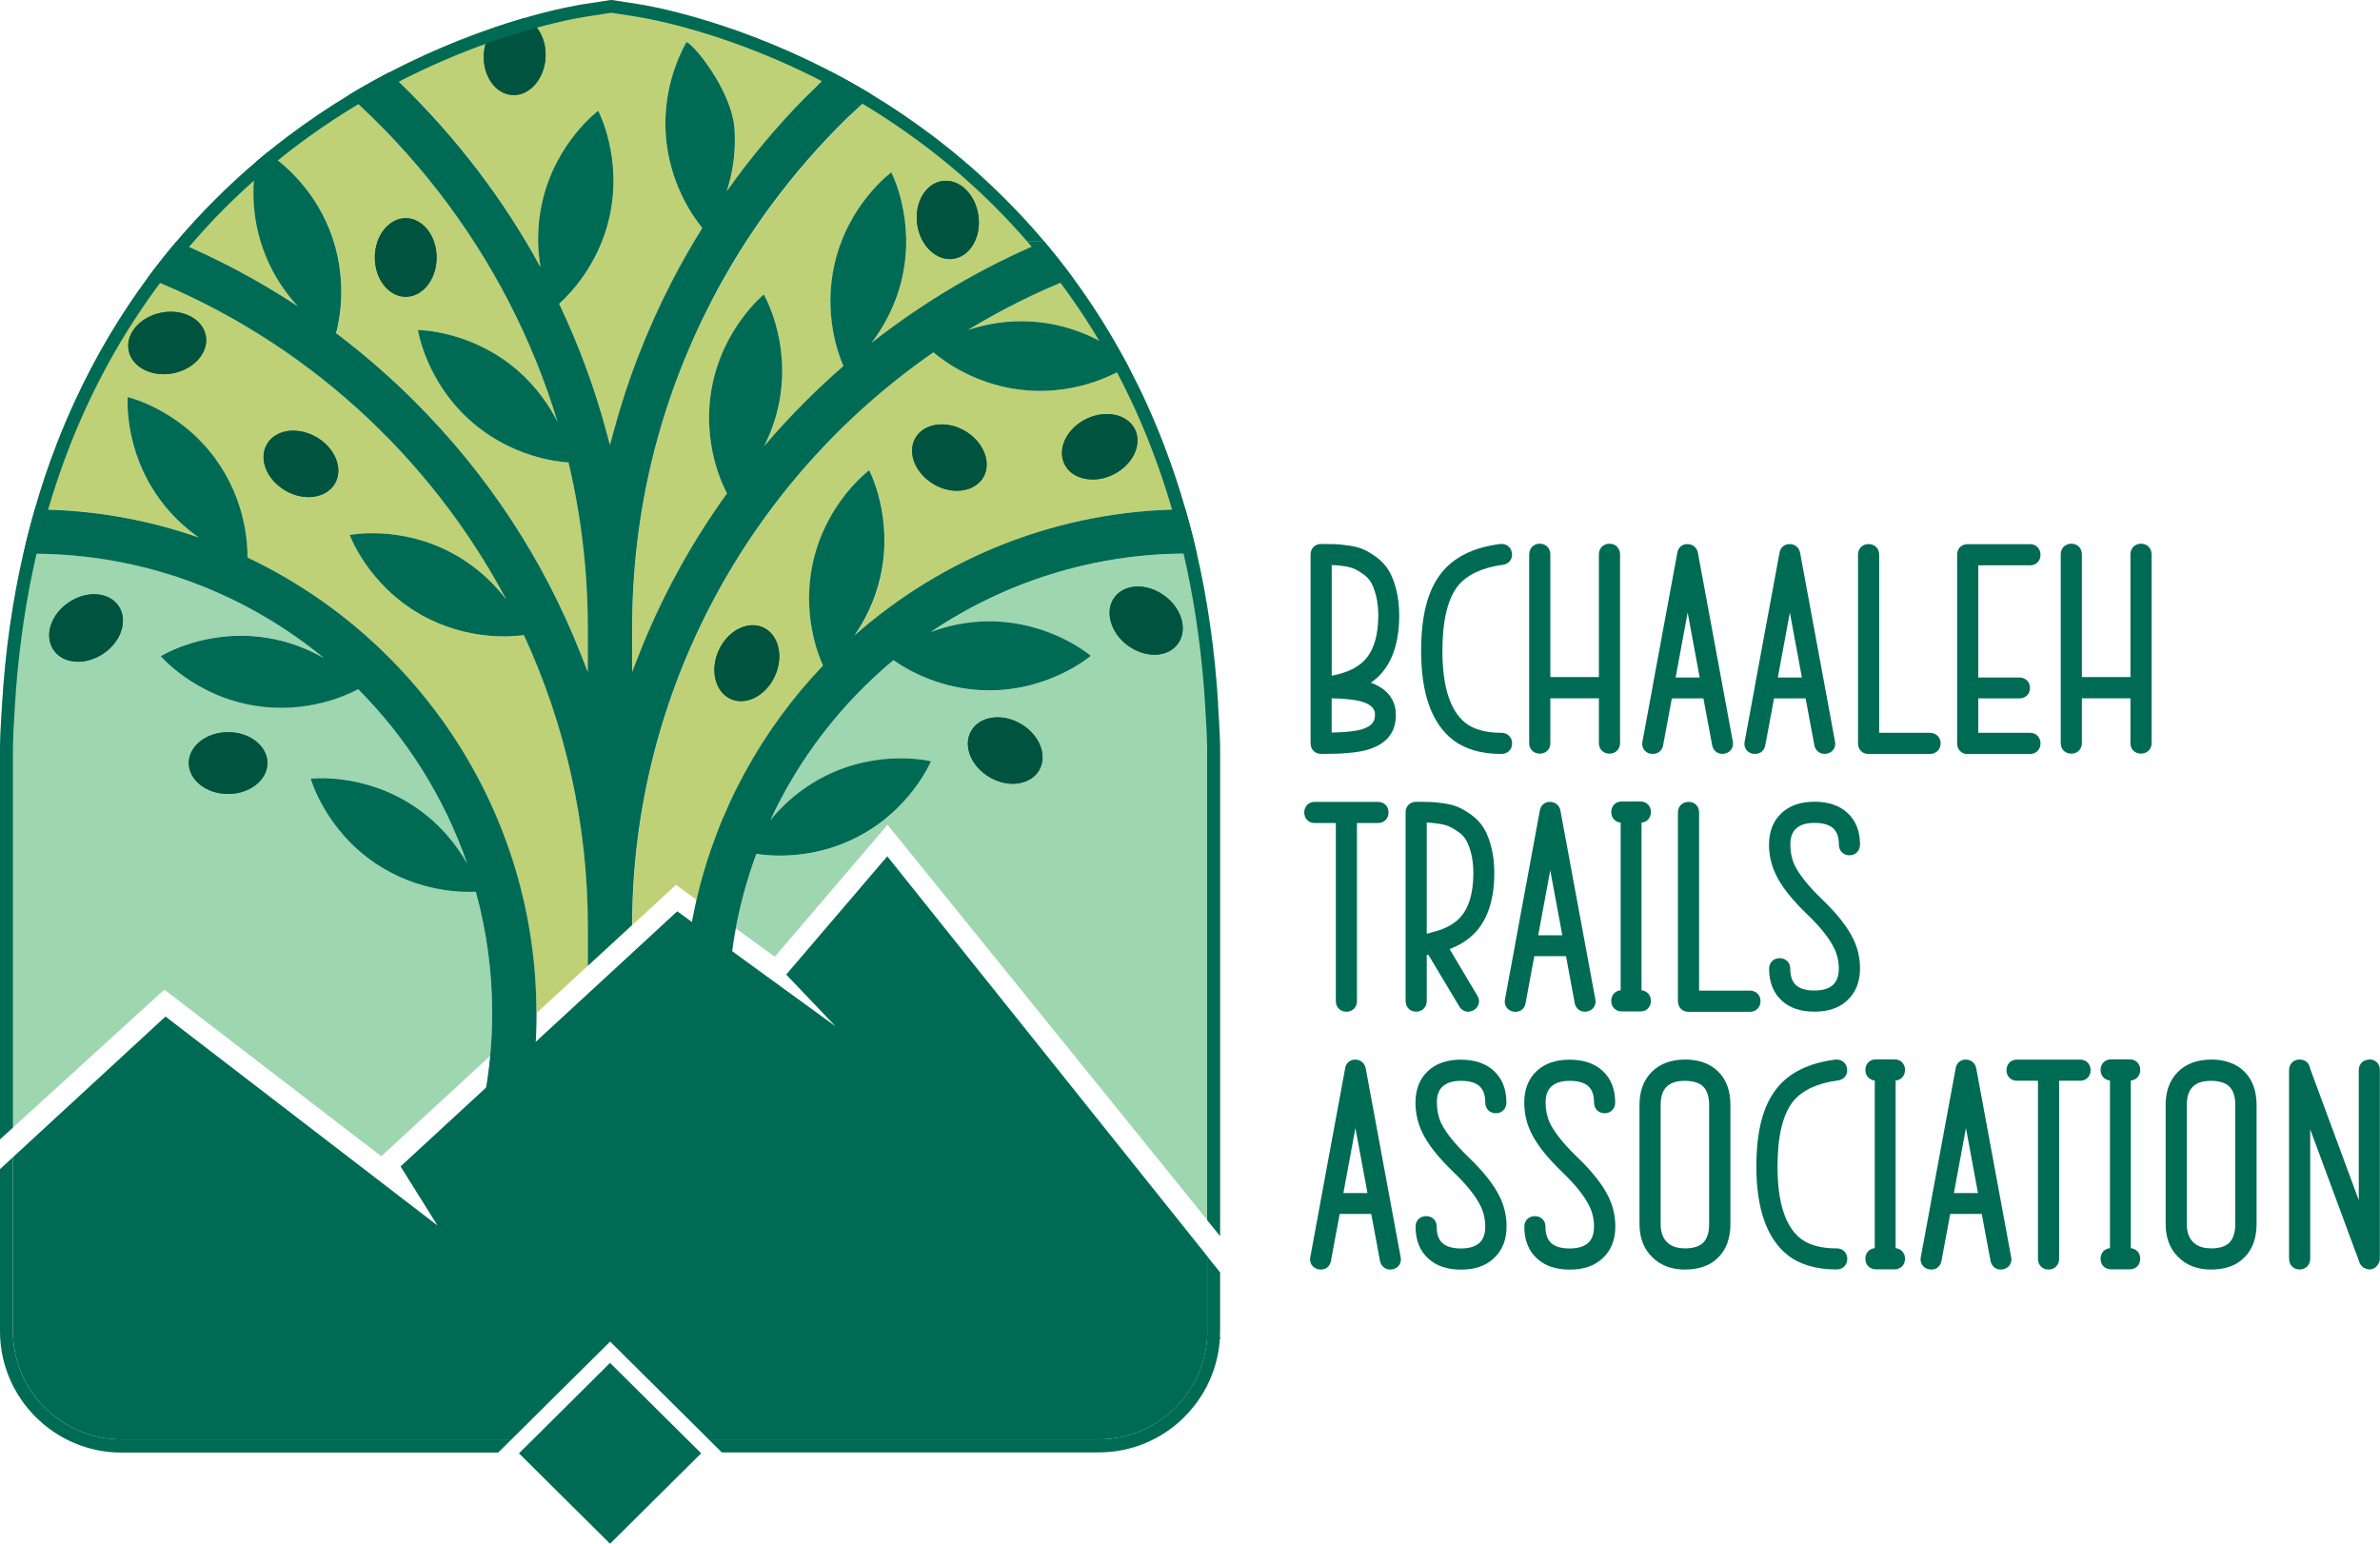
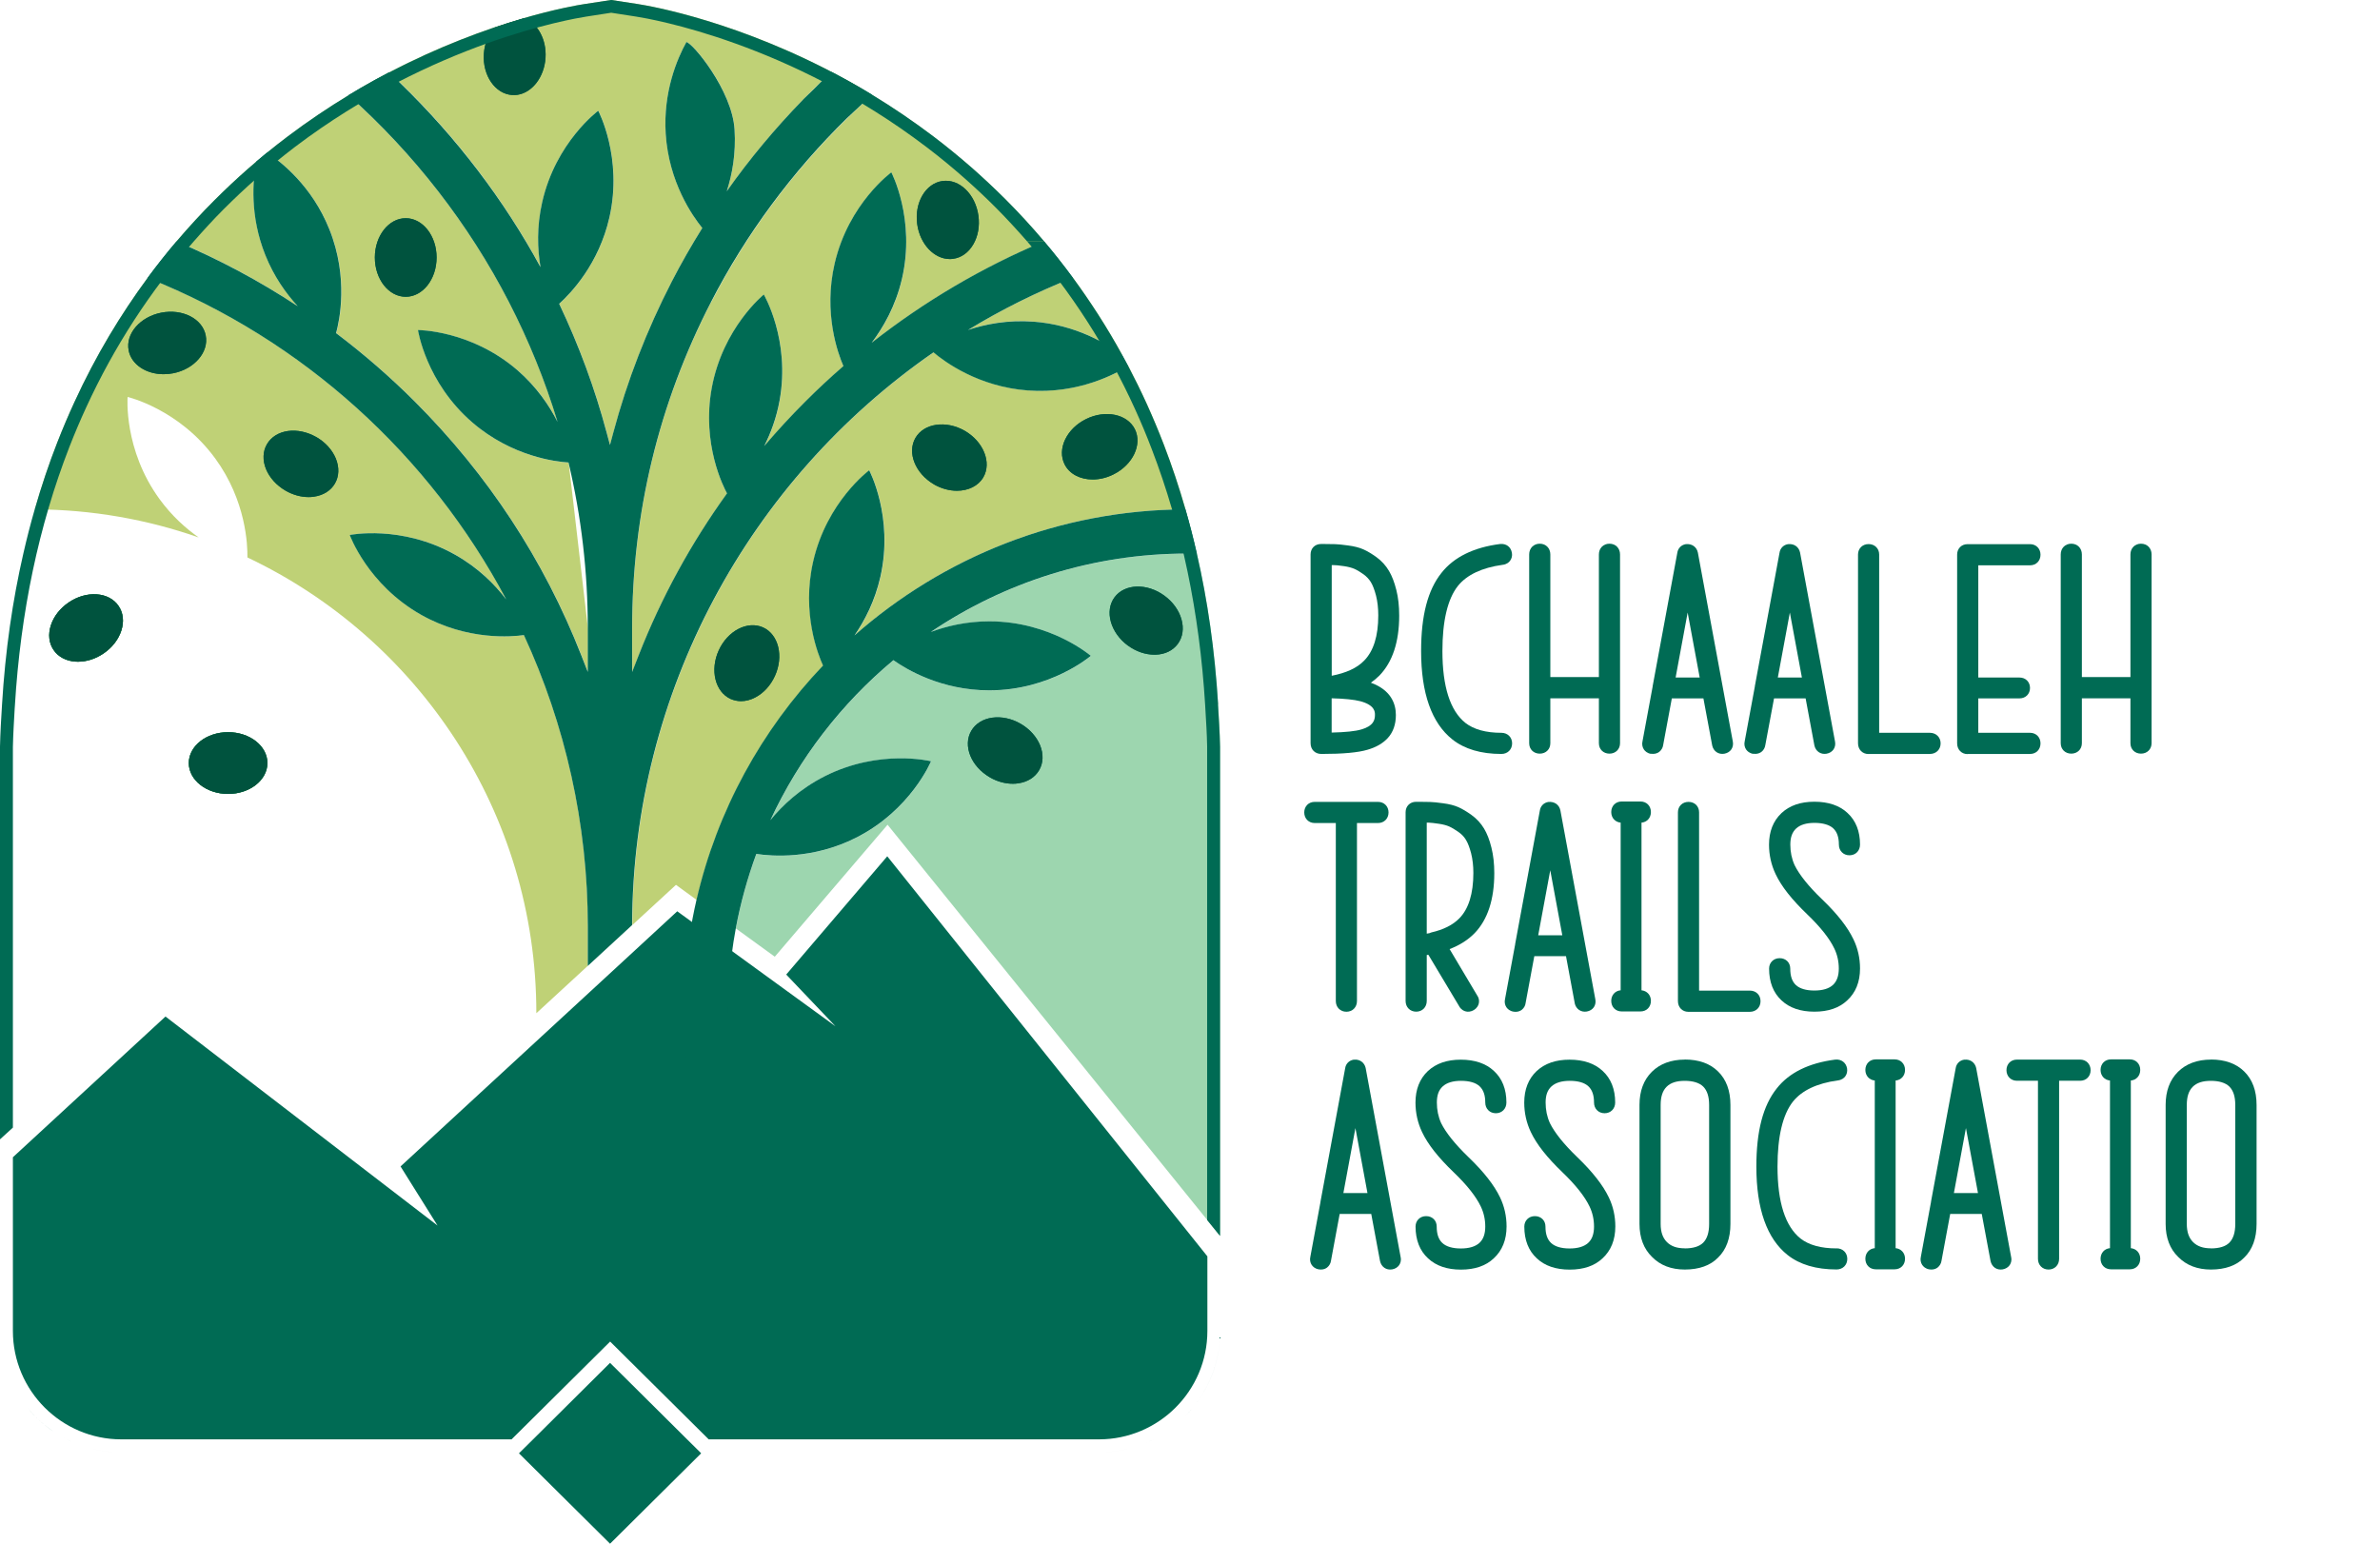
<svg xmlns="http://www.w3.org/2000/svg" id="Layer_1" data-name="Layer 1" viewBox="0 0 308.32 200">
  <defs>
    <style>
      .cls-1 {
        fill: #009231;
      }

      .cls-1, .cls-2, .cls-3, .cls-4, .cls-5, .cls-6, .cls-7, .cls-8, .cls-9 {
        stroke-width: 0px;
      }

      .cls-2 {
        fill: #00533e;
      }

      .cls-3 {
        fill: none;
      }

      .cls-4 {
        fill: #fff;
      }

      .cls-5 {
        fill: #5ab93a;
      }

      .cls-6 {
        fill: #006b54;
      }

      .cls-10 {
        clip-path: url(#clippath);
      }

      .cls-7 {
        fill: #bfd176;
      }

      .cls-8 {
        fill: #00303f;
      }

      .cls-9 {
        fill: #9dd6af;
      }
    </style>
    <clipPath id="clippath">
      <rect class="cls-3" width="308.32" height="200" />
    </clipPath>
  </defs>
  <g class="cls-10">
    <path class="cls-6" d="m171.16,97.68c2.81,0,4.77-.18,5.98-.54,1.12-.32,2.01-.83,2.65-1.53.69-.76,1.04-1.76,1.04-2.97,0-1.41-.58-3.22-3.24-4.19.4-.28.78-.6,1.12-.94,1.69-1.75,2.55-4.35,2.55-7.75,0-1.23-.12-2.34-.37-3.32-.25-1-.56-1.81-.95-2.47-.41-.7-.96-1.3-1.63-1.79-.63-.45-1.18-.78-1.7-1.01-.53-.23-1.18-.4-1.97-.5-.73-.1-1.28-.16-1.67-.17-.36-.01-.84-.02-1.45-.02h-.39c-.79,0-1.35.57-1.35,1.35v24.46c0,.81.57,1.39,1.39,1.39m1.35-10.12v-14.34h.31c.18,0,.55.02,1.28.13.54.08.99.2,1.32.34.35.15.75.39,1.2.71.4.29.72.63.96,1.02.26.43.48,1.02.67,1.75.19.75.29,1.61.29,2.57,0,2.65-.61,4.61-1.83,5.85-.91.95-2.33,1.6-4.21,1.96m5.61,5.07c0,.68-.21,1.43-1.74,1.88-.8.24-2.1.37-3.87.41v-4.44c1.65.04,2.9.17,3.72.38,1.89.51,1.89,1.39,1.89,1.76" />
    <path class="cls-6" d="m188.16,95.81c1.57,1.24,3.7,1.87,6.34,1.87.81,0,1.39-.58,1.39-1.37s-.58-1.37-1.39-1.37c-2,0-3.57-.43-4.66-1.28-1.98-1.58-2.98-4.71-2.98-9.31,0-3.9.67-6.74,2-8.43,1.16-1.45,3.12-2.37,5.78-2.74.52-.05.82-.31.98-.52.22-.29.31-.66.24-1.04-.13-.76-.73-1.22-1.53-1.14-3.44.44-6,1.71-7.6,3.75-1.77,2.22-2.63,5.52-2.63,10.11,0,5.47,1.36,9.33,4.05,11.46" />
    <path class="cls-6" d="m199.47,97.64c.8,0,1.37-.57,1.37-1.35v-5.82h6.29v5.82c0,.79.58,1.35,1.37,1.35s1.37-.57,1.37-1.35v-24.46c0-.81-.58-1.39-1.37-1.39s-1.37.58-1.37,1.39v15.89h-6.29v-15.89c0-.81-.58-1.39-1.37-1.39s-1.37.58-1.37,1.39v24.46c0,.79.58,1.35,1.37,1.35" />
    <path class="cls-6" d="m213.9,97.65s0,0,0,0c.09.01.17.02.25.02.37,0,.64-.14.8-.26.28-.22.46-.55.5-.85l1.13-6.08h4.09l1.14,6.11c.17.75.82,1.19,1.57,1.06.39-.07.71-.27.91-.56.2-.3.26-.67.19-1.02l-4.53-24.49c-.16-.73-.78-1.17-1.57-1.08-.59.1-1.01.54-1.09,1.12l-3.19,17.25s0,.06-.01.1l-1.31,7.07c-.09.38-.02.76.18,1.06.15.21.42.49.93.57m3.18-9.89l1.56-8.42,1.56,8.42h-3.11Z" />
    <path class="cls-6" d="m227.14,97.65c.09.01.17.02.25.02.37,0,.64-.14.8-.26.27-.21.45-.52.5-.88l1.13-6.05h4.09l1.14,6.11c.17.75.82,1.19,1.57,1.06.39-.07.71-.27.91-.56.2-.3.26-.67.19-1.02l-4.53-24.49c-.16-.73-.77-1.17-1.57-1.08-.59.1-1.01.54-1.09,1.12l-3.19,17.25s0,.06-.01.1l-1.31,7.07c-.09.38-.02.76.18,1.06.15.21.42.49.94.57m3.17-9.89l1.56-8.42,1.56,8.42h-3.11Z" />
    <path class="cls-6" d="m242.05,97.68h7.96c.81,0,1.39-.58,1.39-1.37s-.58-1.37-1.39-1.37h-6.57v-23.1c0-.78-.58-1.35-1.37-1.35s-1.37.57-1.37,1.35v24.46c0,.81.57,1.39,1.35,1.39" />
    <path class="cls-6" d="m254.89,97.68h8.1c.79,0,1.35-.58,1.35-1.37s-.57-1.37-1.35-1.37h-6.71v-4.46h5.35c.78,0,1.35-.57,1.35-1.35s-.57-1.35-1.35-1.35h-5.35v-14.54h6.71c.79,0,1.35-.58,1.35-1.37s-.57-1.37-1.35-1.37h-8.1c-.79,0-1.35.57-1.35,1.35v24.46c0,.81.57,1.39,1.35,1.39" />
    <path class="cls-6" d="m278.73,96.29v-24.46c0-.81-.58-1.39-1.37-1.39s-1.37.58-1.37,1.39v15.89h-6.29v-15.89c0-.81-.58-1.39-1.37-1.39s-1.37.58-1.37,1.39v24.46c0,.79.58,1.35,1.37,1.35s1.37-.57,1.37-1.35v-5.82h6.29v5.82c0,.79.58,1.35,1.37,1.35s1.37-.57,1.37-1.35" />
    <path class="cls-6" d="m173.05,106.63v23.06c0,.81.58,1.39,1.37,1.39s1.37-.58,1.37-1.39v-23.06h2.73c.79,0,1.36-.58,1.36-1.37s-.57-1.37-1.36-1.37h-8.21c-.79,0-1.35.58-1.35,1.37s.57,1.37,1.35,1.37h2.73Z" />
    <path class="cls-6" d="m184.83,129.69v-5.96c.07,0,.14-.02.21-.03l4.01,6.7s0,0,0,.01c.26.42.61.58.85.63.24.06.62.07,1.04-.19.44-.27.59-.63.64-.88.07-.35-.01-.71-.19-.96l-3.6-6.05c1.29-.49,2.38-1.18,3.24-2.06,1.69-1.75,2.55-4.36,2.55-7.78,0-1.2-.12-2.31-.37-3.3-.25-1.02-.57-1.83-.96-2.48-.41-.68-.95-1.27-1.63-1.76-.63-.45-1.18-.78-1.7-1.01-.53-.23-1.18-.4-1.97-.5-.73-.1-1.28-.16-1.69-.17-.37-.01-.84-.02-1.43-.02h-.39c-.78,0-1.35.57-1.35,1.35v24.45c0,.81.58,1.39,1.37,1.39s1.37-.58,1.37-1.39m.57-8.86c-.08.02-.15.04-.22.08-.12.02-.23.04-.35.06v-14.38c.1,0,.19,0,.27,0,.28.01.72.06,1.32.15.54.08.98.2,1.3.34.34.15.75.39,1.22.72.41.29.73.62.97,1.02.26.43.48,1.02.67,1.75.19.75.29,1.6.29,2.54,0,2.67-.61,4.65-1.82,5.88-.84.86-2.06,1.47-3.65,1.83" />
    <path class="cls-6" d="m198.78,123.88h4.09l1.13,6.08s0,.02,0,.03c.17.75.82,1.19,1.57,1.06.39-.07.71-.27.91-.56.2-.3.26-.67.19-1.02l-4.53-24.49c-.16-.73-.77-1.16-1.57-1.08-.59.1-1.01.54-1.09,1.12l-3.19,17.25s0,.06-.01.1l-1.31,7.07c-.09.38-.02.76.18,1.06.15.21.42.49.94.57.09.01.17.02.25.02.37,0,.64-.14.8-.26.28-.22.46-.55.49-.85l1.13-6.08Zm.49-2.71l1.56-8.42,1.56,8.42h-3.11Z" />
    <path class="cls-6" d="m213.87,129.67c0-.75-.51-1.3-1.22-1.37v-21.72c.71-.06,1.22-.62,1.22-1.37,0-.8-.57-1.37-1.35-1.37h-2.44c-.79,0-1.35.58-1.35,1.37,0,.75.51,1.3,1.22,1.37v21.72c-.71.06-1.22.62-1.22,1.37,0,.8.57,1.37,1.35,1.37h2.44c.79,0,1.35-.58,1.35-1.37" />
    <path class="cls-6" d="m228.07,129.71c0-.8-.58-1.37-1.39-1.37h-6.57v-23.1c0-.79-.58-1.35-1.37-1.35s-1.37.57-1.37,1.35v24.46c0,.81.57,1.39,1.35,1.39h7.96c.81,0,1.39-.58,1.39-1.37" />
    <path class="cls-6" d="m230.78,105.35c-1.07,1.01-1.61,2.39-1.61,4.08,0,1.34.29,2.63.85,3.81.75,1.59,2.08,3.28,4.09,5.21,1.72,1.65,2.9,3.14,3.52,4.44.38.79.58,1.66.58,2.6s-.25,1.64-.75,2.11c-.52.48-1.33.73-2.41.73s-1.89-.24-2.4-.71c-.49-.46-.73-1.15-.73-2.13,0-.79-.58-1.35-1.37-1.35s-1.37.57-1.37,1.35c0,1.75.55,3.14,1.61,4.12,1.03.97,2.46,1.46,4.26,1.46s3.23-.49,4.25-1.46c1.1-1.01,1.66-2.4,1.66-4.13,0-1.35-.29-2.62-.85-3.78-.76-1.59-2.08-3.28-4.09-5.21-1.72-1.65-2.92-3.15-3.54-4.41-.37-.82-.55-1.71-.55-2.66s.25-1.61.75-2.08c.52-.48,1.32-.73,2.38-.73s1.93.24,2.43.71c.49.46.73,1.14.73,2.1,0,.81.58,1.39,1.37,1.39s1.37-.58,1.37-1.39c0-1.73-.55-3.11-1.62-4.09-1.03-.97-2.48-1.46-4.29-1.46s-3.2.49-4.26,1.47" />
    <path class="cls-6" d="m176.92,138.38c-.16-.73-.78-1.17-1.51-1.09-.02,0-.04,0-.06,0-.59.1-1.01.54-1.09,1.12l-3.19,17.25s0,.06-.01.1l-1.31,7.07c-.09.38-.02.76.18,1.06.15.21.42.49.93.57.09.01.18.02.26.02.37,0,.63-.13.8-.26.28-.22.46-.55.5-.86l1.13-6.08h4.09l1.14,6.11c.17.75.81,1.2,1.57,1.07.39-.07.71-.27.91-.56.14-.21.29-.57.19-1.02l-4.53-24.49Zm-2.89,16.19l1.56-8.42,1.56,8.42h-3.11Z" />
    <path class="cls-6" d="m189.25,140.03c1.11,0,1.93.24,2.43.71.49.46.73,1.14.73,2.1,0,.81.58,1.39,1.37,1.39s1.37-.58,1.37-1.39c0-1.73-.55-3.11-1.62-4.09-1.03-.97-2.48-1.46-4.29-1.46s-3.19.49-4.26,1.47c-1.07,1.01-1.61,2.39-1.61,4.09,0,1.35.29,2.63.85,3.81.75,1.59,2.08,3.28,4.09,5.21,1.72,1.65,2.9,3.14,3.52,4.44.38.79.58,1.66.58,2.6s-.24,1.64-.75,2.11c-.52.48-1.33.73-2.41.73s-1.89-.24-2.4-.71c-.49-.46-.73-1.15-.73-2.13,0-.79-.58-1.35-1.37-1.35s-1.37.57-1.37,1.35c0,1.75.55,3.14,1.62,4.12,1.03.97,2.46,1.46,4.26,1.46s3.23-.49,4.25-1.46c1.1-1.01,1.66-2.4,1.66-4.13,0-1.35-.29-2.62-.85-3.78-.75-1.57-2.11-3.31-4.09-5.21-1.72-1.66-2.92-3.15-3.54-4.41-.37-.82-.55-1.71-.55-2.66s.24-1.61.75-2.08c.52-.48,1.32-.73,2.38-.73" />
    <path class="cls-6" d="m203.34,140.03c1.11,0,1.93.24,2.43.71.49.46.73,1.14.73,2.1,0,.81.58,1.39,1.37,1.39s1.37-.58,1.37-1.39c0-1.73-.55-3.11-1.62-4.09-1.03-.97-2.48-1.46-4.29-1.46s-3.19.49-4.26,1.47c-1.07,1.01-1.61,2.39-1.61,4.09,0,1.35.29,2.63.85,3.81.75,1.59,2.08,3.28,4.09,5.21,1.72,1.65,2.9,3.14,3.52,4.44.38.79.58,1.66.58,2.6s-.24,1.64-.75,2.11c-.52.48-1.33.73-2.41.73s-1.89-.24-2.4-.71c-.49-.46-.73-1.15-.73-2.13,0-.79-.58-1.35-1.37-1.35s-1.37.57-1.37,1.35c0,1.75.55,3.14,1.62,4.12,1.03.97,2.46,1.46,4.26,1.46s3.23-.49,4.25-1.46c1.1-1.01,1.66-2.4,1.66-4.13,0-1.35-.29-2.62-.85-3.78-.75-1.57-2.11-3.31-4.09-5.21-1.72-1.66-2.92-3.15-3.54-4.41-.37-.82-.55-1.71-.55-2.66s.24-1.61.75-2.08c.52-.48,1.32-.73,2.38-.73" />
    <path class="cls-6" d="m218.26,137.28c-1.78,0-3.22.54-4.28,1.59-1.06,1.06-1.59,2.5-1.59,4.28v15.42c0,1.79.55,3.23,1.62,4.27,1.06,1.09,2.49,1.64,4.25,1.64,1.86,0,3.32-.53,4.31-1.55,1.06-1.03,1.6-2.5,1.6-4.36v-15.42c0-1.84-.54-3.29-1.59-4.32-1.03-1.03-2.48-1.56-4.32-1.56m0,24.46c-1.02,0-1.77-.26-2.32-.81-.54-.54-.81-1.31-.81-2.35v-15.42c0-1.06.25-1.83.77-2.35.52-.52,1.29-.77,2.35-.77s1.89.25,2.39.74c.52.52.77,1.3.77,2.39v15.42c0,1.1-.26,1.91-.77,2.42-.49.49-1.3.74-2.39.74" />
    <path class="cls-6" d="m237.91,161.74c-2,0-3.57-.43-4.66-1.28-1.98-1.58-2.98-4.71-2.98-9.31,0-3.9.67-6.74,2-8.43,1.16-1.45,3.12-2.37,5.79-2.74.52-.05.82-.31.98-.52.22-.29.3-.66.24-1.04-.13-.75-.75-1.22-1.53-1.14-3.44.44-6,1.71-7.59,3.75-1.77,2.22-2.63,5.52-2.63,10.11,0,5.47,1.36,9.33,4.05,11.46,1.57,1.24,3.7,1.87,6.34,1.87.81,0,1.39-.58,1.39-1.37s-.58-1.37-1.39-1.37" />
    <path class="cls-6" d="m246.79,138.62c0-.8-.57-1.37-1.35-1.37h-2.44c-.79,0-1.35.58-1.35,1.37,0,.75.51,1.3,1.22,1.37v21.72c-.71.06-1.22.62-1.22,1.37,0,.8.57,1.37,1.35,1.37h2.44c.79,0,1.35-.58,1.35-1.37,0-.75-.51-1.3-1.22-1.37v-21.72c.71-.06,1.22-.62,1.22-1.37" />
    <path class="cls-6" d="m256.01,138.38c-.16-.73-.78-1.17-1.51-1.09-.02,0-.04,0-.06,0-.59.1-1.01.54-1.09,1.12l-3.19,17.25s0,.06-.01.1l-1.31,7.07c-.09.38-.02.76.18,1.06.15.21.42.49.93.57.09.01.18.02.26.02.37,0,.63-.13.8-.26.28-.22.46-.55.5-.86l1.13-6.08h4.09l1.14,6.11c.17.75.81,1.2,1.57,1.07.39-.07.71-.27.91-.56.14-.21.29-.57.19-1.02l-4.53-24.49Zm-2.89,16.19l1.56-8.42,1.56,8.42h-3.11Z" />
    <path class="cls-6" d="m269.49,137.28h-8.21c-.79,0-1.35.58-1.35,1.37s.57,1.37,1.35,1.37h2.73v23.07c0,.81.58,1.39,1.37,1.39s1.37-.58,1.37-1.39v-23.07h2.73c.79,0,1.35-.58,1.35-1.37s-.57-1.37-1.35-1.37" />
    <path class="cls-6" d="m277.26,138.62c0-.8-.57-1.37-1.35-1.37h-2.44c-.79,0-1.35.58-1.35,1.37,0,.75.51,1.3,1.22,1.37v21.72c-.71.06-1.22.62-1.22,1.37,0,.8.57,1.37,1.35,1.37h2.44c.79,0,1.35-.58,1.35-1.37,0-.75-.51-1.3-1.22-1.37v-21.72c.71-.06,1.22-.62,1.22-1.37" />
    <path class="cls-6" d="m286.42,137.28c-1.78,0-3.22.54-4.28,1.59-1.06,1.06-1.59,2.5-1.59,4.28v15.42c0,1.79.55,3.23,1.62,4.27,1.06,1.09,2.49,1.64,4.25,1.64,1.86,0,3.32-.53,4.31-1.55,1.06-1.03,1.6-2.5,1.6-4.36v-15.42c0-1.84-.54-3.29-1.59-4.32-1.03-1.03-2.49-1.56-4.32-1.56m0,24.46c-1.02,0-1.77-.26-2.32-.81-.54-.54-.81-1.31-.81-2.35v-15.42c0-1.06.25-1.83.77-2.35.52-.52,1.29-.77,2.35-.77s1.89.25,2.39.74c.52.52.77,1.3.77,2.39v15.42c0,1.1-.26,1.91-.77,2.42-.49.49-1.3.74-2.39.74" />
-     <path class="cls-6" d="m306.94,137.28c-.8,0-1.37.57-1.37,1.35v16.86l-6.3-17.04c-.08-.69-.63-1.18-1.36-1.18-.79,0-1.37.57-1.37,1.35v24.46c0,.81.58,1.39,1.37,1.39s1.37-.58,1.37-1.39v-16.76l6.35,17.15c.04.19.14.36.28.5.04.05.07.09.11.13.12.12.27.2.43.25.16.08.34.12.51.12.12,0,.23-.02.33-.06.21-.04.4-.15.54-.31,0,0,.02-.02.02-.03.01-.01.02-.02.04-.04.06-.06.11-.12.16-.19.1-.13.17-.28.2-.44.03-.11.05-.22.05-.34v-24.46c0-.79-.58-1.35-1.37-1.35" />
    <path class="cls-1" d="m120.98,62.75c.97.56,2.01.83,2.99.83,1.46,0,2.76-.61,3.42-1.75,1.1-1.91.02-4.6-2.4-6.01-2.43-1.4-5.3-.99-6.4.92-1.1,1.91-.02,4.6,2.4,6.01" />
    <path class="cls-5" d="m132.21,93.77c-1.17-.67-2.47-.95-3.67-.79-1.22.17-2.19.78-2.73,1.71-.54.93-.58,2.08-.12,3.22.46,1.12,1.35,2.11,2.52,2.79.95.55,1.99.84,2.99.84.23,0,.46-.01.69-.05,1.22-.17,2.19-.78,2.73-1.71.54-.93.58-2.08.12-3.22-.46-1.12-1.35-2.11-2.52-2.79" />
    <path class="cls-5" d="m150.85,77.19c-2.26-1.66-5.16-1.57-6.47.21-1.31,1.78-.53,4.57,1.72,6.24,1.05.77,2.26,1.19,3.44,1.19.04,0,.08,0,.13,0,1.23-.03,2.26-.53,2.9-1.4.64-.87.81-2,.47-3.19-.33-1.17-1.11-2.25-2.2-3.05" />
    <path class="cls-1" d="m40.98,56.63c-1.17-.67-2.47-.95-3.67-.79-1.22.17-2.19.78-2.73,1.71-.54.93-.58,2.08-.12,3.22.46,1.12,1.35,2.11,2.52,2.79.95.55,1.99.84,2.99.84.23,0,.46-.01.69-.05,1.22-.17,2.19-.78,2.73-1.71.54-.93.58-2.08.12-3.22-.46-1.12-1.35-2.11-2.52-2.79" />
    <path class="cls-1" d="m94.64,90.55c.43.19.89.29,1.36.29.61,0,1.24-.16,1.86-.49,1.07-.56,1.97-1.55,2.53-2.78,1.16-2.55.47-5.37-1.53-6.28-2.01-.91-4.59.42-5.75,2.97-1.16,2.55-.47,5.37,1.53,6.29" />
    <path class="cls-5" d="m12.52,77c-1.21-.08-2.49.29-3.61,1.05-1.12.76-1.94,1.81-2.31,2.96-.38,1.17-.26,2.31.35,3.2.61.89,1.62,1.43,2.85,1.51.11,0,.21.01.32.01,1.11,0,2.27-.37,3.29-1.06,1.12-.76,1.94-1.81,2.31-2.96.38-1.17.26-2.31-.35-3.2-.61-.89-1.62-1.43-2.85-1.51" />
    <path class="cls-5" d="m29.55,94.86c-2.8,0-5.09,1.79-5.09,4s2.28,4,5.09,4,5.09-1.79,5.09-4-2.28-4-5.09-4" />
    <path class="cls-1" d="m141.55,62.12c.88,0,1.81-.21,2.7-.66,2.51-1.25,3.75-3.87,2.77-5.85-.98-1.97-3.83-2.56-6.34-1.31-1.21.6-2.16,1.53-2.69,2.62-.53,1.11-.56,2.26-.08,3.22.63,1.27,2.04,1.97,3.63,1.97" />
-     <path class="cls-7" d="m73.67,59.93c-1.56-.09-7.3-.74-12.46-5.19-6.04-5.21-7.04-11.97-7.04-11.97,0,0,6.84,0,12.88,5.21,2.51,2.16,4.14,4.59,5.2,6.7-1.61-5.33-3.71-10.52-6.31-15.55-5.19-10.08-12.3-19.21-20.78-26.78-2.61,1.58-5.28,3.37-7.94,5.38-.86.65-1.73,1.33-2.6,2.04,1.84,1.22,5.83,4.38,8.07,9.95,2.52,6.3,1.29,11.92.87,13.45,3.59,2.7,6.99,5.66,10.19,8.86,9.48,9.48,16.74,20.54,21.57,32.87l.85,2.17v-5.62c0-7.35-.84-14.54-2.5-21.52" />
+     <path class="cls-7" d="m73.67,59.93c-1.56-.09-7.3-.74-12.46-5.19-6.04-5.21-7.04-11.97-7.04-11.97,0,0,6.84,0,12.88,5.21,2.51,2.16,4.14,4.59,5.2,6.7-1.61-5.33-3.71-10.52-6.31-15.55-5.19-10.08-12.3-19.21-20.78-26.78-2.61,1.58-5.28,3.37-7.94,5.38-.86.65-1.73,1.33-2.6,2.04,1.84,1.22,5.83,4.38,8.07,9.95,2.52,6.3,1.29,11.92.87,13.45,3.59,2.7,6.99,5.66,10.19,8.86,9.48,9.48,16.74,20.54,21.57,32.87l.85,2.17v-5.62" />
    <path class="cls-7" d="m33.21,20.94c-.39.33-.77.66-1.16,1-1.43,1.26-2.86,2.6-4.29,4.03-1.65,1.65-3.28,3.42-4.89,5.31,5.48,2.3,10.74,5.11,15.71,8.39-1.51-1.64-3.08-3.83-4.2-6.63-2.03-5.07-1.63-9.69-1.18-12.11" />
    <path class="cls-7" d="m92.13,39.13c-6.79,13.17-10.23,27.41-10.23,42.33v5.62l.85-2.17c2.93-7.48,6.76-14.49,11.44-20.97-.44-.81-3.3-6.38-1.98-13.63,1.43-7.85,6.75-12.13,6.75-12.13,0,0,3.47,5.89,2.04,13.74-.41,2.27-1.15,4.23-1.99,5.89,1.69-1.98,3.46-3.9,5.32-5.76,1.6-1.6,3.24-3.13,4.94-4.6-.7-1.6-2.63-6.87-1.13-13.31,1.81-7.77,7.34-11.79,7.34-11.79,0,0,3.18,6.05,1.37,13.82-.83,3.54-2.42,6.3-3.92,8.26,6.83-5.38,14.36-9.8,22.33-13.14-1.64-1.93-3.3-3.74-4.98-5.42-1.43-1.43-2.87-2.77-4.29-4.03-1.67-1.46-3.32-2.81-4.95-4.05-2.7-2.05-5.4-3.87-8.05-5.48-8.52,7.58-15.64,16.74-20.85,26.84" />
-     <path class="cls-9" d="m61.63,115.51c-1.66.1-7.35.11-12.94-3.63-6.63-4.43-8.45-11.02-8.45-11.02,0,0,6.79-.84,13.42,3.59,3.43,2.29,5.57,5.16,6.84,7.39-2.97-8.58-7.84-16.27-14.11-22.57-1.44.77-6.62,3.2-13.28,2.16-7.88-1.23-12.3-6.44-12.3-6.44,0,0,5.8-3.62,13.68-2.39,3.02.47,5.53,1.53,7.48,2.65-10.28-8.45-23.43-13.53-37.74-13.53-.4,0-.8,0-1.2.01-1.38,6.01-2.34,12.53-2.76,19.6-.11,1.77-.22,3.57-.26,5.41v50.86l21.28-19.39,28.1,21.59,14.12-13.01c.17-1.83.25-3.69.25-5.55,0-5.45-.74-10.72-2.12-15.74" />
    <path class="cls-7" d="m70.03,34.61c-.39-2.31-.51-5.22.22-8.42,1.76-7.78,7.26-11.84,7.26-11.84,0,0,3.21,6.03,1.45,13.81-1.36,6-4.95,9.79-6.51,11.2,2.56,5.39,4.63,10.99,6.15,16.69l.43,1.6.43-1.6c1.79-6.72,4.34-13.3,7.57-19.56,1.22-2.37,2.54-4.69,3.96-6.95-1.27-1.56-4.34-5.92-4.74-12.21-.35-5.46,1.49-9.74,2.68-11.88.81.1,5.92,6.24,6.24,11.32.2,3.11-.32,5.84-1.01,8.01,3.84-5.42,8.22-10.45,13.06-15,1.59.58,3.17,1.2,4.71,1.87C97.23,3,84.34.79,82.66.53L79.21,0s-.04,0-.06,0l-3.45.53c-1.67.26-14.36,2.42-28.93,10.85,1.34-.57,2.71-1.1,4.09-1.6,7.66,7.2,14.17,15.62,19.18,24.83" />
    <path class="cls-9" d="m155.05,71.74c-.4,0-.8-.01-1.21-.01-12.3,0-23.74,3.75-33.24,10.16,2.06-.77,4.63-1.38,7.57-1.38,7.98,0,13.15,4.47,13.15,4.47,0,0-5.17,4.47-13.15,4.47-6.21,0-10.73-2.71-12.42-3.91-6.73,5.62-12.21,12.69-15.94,20.73,1.55-1.9,3.84-4.08,7.06-5.7,7.12-3.59,13.75-1.93,13.75-1.93,0,0-2.61,6.32-9.73,9.91-5.6,2.82-10.9,2.4-12.9,2.09-1.15,3.1-2.04,6.33-2.66,9.65l5.04,3.66,14.61-17.1,43.09,53.28v-63.39c-.04-1.87-.16-3.71-.27-5.51-.43-7.03-1.38-13.52-2.75-19.5" />
    <path class="cls-7" d="m133.86,41.67c5.59.41,9.63,2.91,11.55,4.37-2-3.65-4.17-6.99-6.42-10.06-4.75,1.89-9.29,4.15-13.58,6.76,2.24-.75,5.13-1.32,8.45-1.08" />
    <path class="cls-7" d="m110.71,82.32c11.45-10.1,26.45-16.26,42.87-16.33-.84-2.91-1.77-5.7-2.79-8.35-.69-1.8-1.43-3.55-2.19-5.24-.78-1.72-1.6-3.38-2.44-4.99-1.52.96-6.39,3.64-12.94,3.17-6.42-.47-10.81-3.71-12.26-4.94-23.85,16.51-38.98,44-39.04,74.2l5.65-5.2,2.69,1.96c2.67-11.6,8.44-22.02,16.39-30.35-.63-1.37-2.8-6.77-1.29-13.47,1.76-7.78,7.26-11.83,7.26-11.83,0,0,3.21,6.03,1.45,13.81-.71,3.14-2.03,5.67-3.35,7.58" />
    <path class="cls-7" d="m67.89,82.28c-1.46.21-7.29.77-13.3-2.62-6.95-3.92-9.26-10.35-9.26-10.35,0,0,6.7-1.35,13.65,2.56,3.02,1.7,5.16,3.88,6.62,5.79-9.92-18.65-26.24-33.62-46.46-41.66-3.46,4.69-6.7,10.02-9.49,16.1-.78,1.69-1.52,3.44-2.23,5.25-1.07,2.74-2.04,5.62-2.91,8.64,7.43.03,14.57,1.31,21.23,3.64-1.69-1.18-3.48-2.79-5.06-4.95-4.7-6.44-4.15-13.25-4.15-13.25,0,0,6.66,1.54,11.36,7.98,3.99,5.47,4.19,11.21,4.16,12.81,22.1,10.47,37.43,32.98,37.43,59.02,0,0,0,.02,0,.03l6.68-6.15v-5.12c0-13.34-2.94-26.16-8.28-37.74" />
    <path class="cls-8" d="m111.93,11.65c.35.21.7.42,1.05.63" />
    <path class="cls-6" d="m123.04,33.56c.14,0,.28,0,.43-.03,1.07-.14,2-.81,2.62-1.88.61-1.05.84-2.36.66-3.7-.38-2.78-2.46-4.8-4.65-4.5-2.19.3-3.66,2.8-3.28,5.58.35,2.6,2.2,4.53,4.22,4.53" />
    <path class="cls-6" d="m52.56,38.45c2.21,0,4-2.28,4-5.09s-1.8-5.09-4-5.09-4,2.28-4,5.09,1.79,5.09,4,5.09" />
    <path class="cls-6" d="m62.68,6.98c-.18,2.8,1.47,5.19,3.67,5.33.24.02.48,0,.71-.03,1.89-.3,3.45-2.29,3.61-4.79.15-2.39-1.03-4.49-2.75-5.13-1.33.39-2.65.81-3.96,1.26-.71.86-1.19,2.04-1.28,3.36" />
    <path class="cls-6" d="m128.21,100.7c.95.55,1.99.84,2.99.84.23,0,.46-.01.69-.05,1.22-.17,2.19-.78,2.73-1.71.54-.93.58-2.08.12-3.22-.46-1.12-1.35-2.11-2.52-2.79-1.17-.68-2.47-.95-3.67-.79-1.22.17-2.19.78-2.73,1.71-.54.93-.58,2.08-.12,3.22.46,1.12,1.35,2.11,2.52,2.79" />
    <path class="cls-6" d="m29.55,102.86c2.8,0,5.09-1.79,5.09-4s-2.28-4-5.09-4-5.09,1.79-5.09,4,2.28,4,5.09,4" />
    <path class="cls-6" d="m146.11,83.63c1.05.77,2.26,1.19,3.44,1.19.04,0,.08,0,.13,0,1.23-.03,2.26-.53,2.9-1.4.64-.87.81-2,.47-3.19-.33-1.17-1.11-2.25-2.2-3.05-2.26-1.66-5.16-1.57-6.47.21-1.31,1.78-.53,4.57,1.72,6.24" />
    <path class="cls-6" d="m120.98,62.75c.97.56,2.01.83,2.99.83,1.46,0,2.76-.61,3.42-1.75,1.1-1.91.02-4.6-2.4-6.01-2.43-1.4-5.3-.99-6.4.92-1.1,1.91-.02,4.6,2.4,6.01" />
    <path class="cls-6" d="m141.55,62.12c.88,0,1.81-.21,2.7-.66,2.51-1.25,3.75-3.87,2.77-5.85-.98-1.97-3.83-2.56-6.34-1.31-1.21.6-2.16,1.53-2.69,2.63-.53,1.11-.56,2.25-.08,3.22.63,1.27,2.04,1.97,3.63,1.97" />
    <path class="cls-6" d="m94.64,90.55c.43.19.89.29,1.36.29.61,0,1.24-.16,1.86-.49,1.07-.56,1.97-1.55,2.53-2.78,1.16-2.55.47-5.37-1.53-6.28-2.01-.91-4.59.42-5.75,2.97-1.16,2.55-.47,5.37,1.53,6.29" />
    <path class="cls-6" d="m20.89,40.51c-2.75.54-4.65,2.74-4.22,4.9.36,1.84,2.28,3.07,4.53,3.07.4,0,.81-.04,1.23-.12,2.75-.54,4.65-2.74,4.22-4.9-.42-2.17-3.01-3.49-5.76-2.95" />
    <path class="cls-6" d="m40.98,56.63c-1.17-.67-2.47-.95-3.67-.79-1.22.17-2.19.78-2.73,1.71-.54.93-.58,2.08-.12,3.22.46,1.12,1.35,2.11,2.52,2.79.95.55,1.99.84,2.99.84.23,0,.46-.01.69-.05,1.22-.17,2.19-.78,2.73-1.71.54-.93.58-2.08.12-3.22-.46-1.12-1.35-2.11-2.52-2.79" />
    <path class="cls-6" d="m15.36,78.51c-.6-.89-1.62-1.43-2.85-1.51-1.21-.08-2.49.29-3.61,1.05-1.12.76-1.94,1.81-2.31,2.96-.38,1.17-.26,2.31.35,3.2.6.89,1.62,1.43,2.85,1.51.11,0,.21.01.32.01,1.11,0,2.27-.37,3.29-1.06,1.12-.76,1.94-1.81,2.31-2.96.38-1.17.26-2.31-.35-3.2" />
    <path class="cls-2" d="m123.04,33.56c.14,0,.28,0,.43-.03,1.07-.14,2-.81,2.62-1.88.61-1.05.84-2.36.66-3.7-.38-2.78-2.46-4.8-4.65-4.5-2.19.3-3.66,2.8-3.28,5.58.35,2.6,2.2,4.53,4.22,4.53" />
    <path class="cls-2" d="m52.56,38.45c2.21,0,4-2.28,4-5.09s-1.8-5.09-4-5.09-4,2.28-4,5.09,1.79,5.09,4,5.09" />
    <path class="cls-2" d="m62.68,6.98c-.18,2.8,1.47,5.19,3.67,5.33.24.02.48,0,.71-.03,1.89-.3,3.45-2.29,3.61-4.79.15-2.39-1.03-4.49-2.75-5.13-1.33.39-2.65.81-3.96,1.26-.71.86-1.19,2.04-1.28,3.36" />
    <path class="cls-2" d="m128.21,100.7c.95.55,1.99.84,2.99.84.23,0,.46-.01.69-.05,1.22-.17,2.19-.78,2.73-1.71.54-.93.58-2.08.12-3.22-.46-1.12-1.35-2.11-2.52-2.79-1.17-.68-2.47-.95-3.67-.79-1.22.17-2.19.78-2.73,1.71-.54.93-.58,2.08-.12,3.22.46,1.12,1.35,2.11,2.52,2.79" />
    <path class="cls-2" d="m29.55,102.86c2.8,0,5.09-1.79,5.09-4s-2.28-4-5.09-4-5.09,1.79-5.09,4,2.28,4,5.09,4" />
    <path class="cls-2" d="m146.11,83.63c1.05.77,2.26,1.19,3.44,1.19.04,0,.08,0,.13,0,1.23-.03,2.26-.53,2.9-1.4.64-.87.81-2,.47-3.19-.33-1.17-1.11-2.25-2.2-3.05-2.26-1.66-5.16-1.57-6.47.21-1.31,1.78-.53,4.57,1.72,6.24" />
    <path class="cls-2" d="m120.98,62.75c.97.56,2.01.83,2.99.83,1.46,0,2.76-.61,3.42-1.75,1.1-1.91.02-4.6-2.4-6.01-2.43-1.4-5.3-.99-6.4.92-1.1,1.91-.02,4.6,2.4,6.01" />
    <path class="cls-2" d="m141.55,62.12c.88,0,1.81-.21,2.7-.66,2.51-1.25,3.75-3.87,2.77-5.85-.98-1.97-3.83-2.56-6.34-1.31-1.21.6-2.16,1.53-2.69,2.63-.53,1.11-.56,2.25-.08,3.22.63,1.27,2.04,1.97,3.63,1.97" />
    <path class="cls-2" d="m94.64,90.55c.43.19.89.29,1.36.29.61,0,1.24-.16,1.86-.49,1.07-.56,1.97-1.55,2.53-2.78,1.16-2.55.47-5.37-1.53-6.28-2.01-.91-4.59.42-5.75,2.97-1.16,2.55-.47,5.37,1.53,6.29" />
    <path class="cls-2" d="m20.89,40.51c-2.75.54-4.65,2.74-4.22,4.9.36,1.84,2.28,3.07,4.53,3.07.4,0,.81-.04,1.23-.12,2.75-.54,4.65-2.74,4.22-4.9-.42-2.17-3.01-3.49-5.76-2.95" />
    <path class="cls-2" d="m40.98,56.63c-1.17-.67-2.47-.95-3.67-.79-1.22.17-2.19.78-2.73,1.71-.54.93-.58,2.08-.12,3.22.46,1.12,1.35,2.11,2.52,2.79.95.55,1.99.84,2.99.84.23,0,.46-.01.69-.05,1.22-.17,2.19-.78,2.73-1.71.54-.93.58-2.08.12-3.22-.46-1.12-1.35-2.11-2.52-2.79" />
    <path class="cls-2" d="m15.36,78.51c-.6-.89-1.62-1.43-2.85-1.51-1.21-.08-2.49.29-3.61,1.05-1.12.76-1.94,1.81-2.31,2.96-.38,1.17-.26,2.31.35,3.2.6.89,1.62,1.43,2.85,1.51.11,0,.21.01.32.01,1.11,0,2.27-.37,3.29-1.06,1.12-.76,1.94-1.81,2.31-2.96.38-1.17.26-2.31-.35-3.2" />
    <path class="cls-6" d="m145.4,46.04c-1.92-1.46-5.96-3.96-11.55-4.37-3.32-.24-6.21.33-8.45,1.08,4.29-2.61,8.83-4.88,13.58-6.76-1.22-1.65-2.46-3.23-3.73-4.72-7.97,3.34-15.5,7.77-22.33,13.14,1.49-1.96,3.09-4.72,3.92-8.26,1.81-7.77-1.37-13.82-1.37-13.82,0,0-5.53,4.02-7.34,11.79-1.5,6.45.43,11.71,1.13,13.31-1.7,1.47-3.35,3.01-4.94,4.6-1.86,1.86-3.63,3.78-5.32,5.76.84-1.66,1.58-3.62,1.99-5.89,1.43-7.85-2.04-13.74-2.04-13.74,0,0-5.32,4.29-6.75,12.13-1.32,7.25,1.54,12.83,1.98,13.63-4.67,6.48-8.51,13.49-11.44,20.97l-.85,2.17v-5.62c0-14.92,3.44-29.16,10.23-42.33,4.53-8.79,10.51-16.85,17.59-23.79l3.26-3.05h0c-.35-.21-.7-.42-1.05-.63,0,0,0,0,0,0-1.42-.84-2.83-1.61-4.21-2.33l-.48.47s-.01,0-.02,0c-.61.58-1.2,1.19-1.8,1.78l-1.38,1.34h.01c-3.6,3.7-6.92,7.67-9.89,11.88.7-2.17,1.21-4.89,1.01-8.01-.32-5.07-5.44-11.22-6.24-11.32-1.19,2.15-3.02,6.42-2.68,11.88.4,6.29,3.47,10.65,4.74,12.21-1.41,2.26-2.74,4.58-3.96,6.95-3.23,6.27-5.78,12.85-7.57,19.56l-.43,1.6-.43-1.6c-1.52-5.7-3.59-11.3-6.15-16.69,1.57-1.42,5.15-5.2,6.51-11.2,1.76-7.78-1.45-13.81-1.45-13.81,0,0-5.5,4.06-7.26,11.84-.73,3.2-.61,6.11-.22,8.42-4.76-8.76-10.91-16.8-18.08-23.76h0s-.77-.75-.77-.75c-.11-.11-.22-.22-.33-.33,0,0,0,0,0,0l-.43-.41c-1.2.63-2.42,1.29-3.65,2.01-.54.31-1.07.63-1.62.96h0c8.49,7.57,15.59,16.71,20.78,26.78,2.59,5.03,4.7,10.22,6.31,15.55-1.06-2.1-2.7-4.53-5.2-6.7-6.04-5.21-12.88-5.2-12.88-5.2,0,0,1,6.76,7.04,11.97,5.16,4.45,10.9,5.1,12.46,5.19,1.66,6.98,2.5,14.17,2.5,21.52v5.62l-.85-2.17c-4.83-12.33-12.09-23.39-21.57-32.87-3.19-3.19-6.6-6.15-10.19-8.86.42-1.53,1.66-7.15-.87-13.45-2.23-5.58-6.23-8.73-8.07-9.95-.47.38-.93.77-1.4,1.17-.46,2.42-.86,7.04,1.17,12.11,1.12,2.8,2.69,4.99,4.2,6.63-4.97-3.28-10.24-6.09-15.71-8.39-1.27,1.49-2.52,3.07-3.74,4.72,20.22,8.04,36.54,23.01,46.46,41.66-1.46-1.92-3.6-4.09-6.62-5.79-6.95-3.92-13.65-2.56-13.65-2.56,0,0,2.31,6.43,9.26,10.35,6.01,3.39,11.84,2.83,13.3,2.62,5.34,11.58,8.28,24.39,8.28,37.74v5.12l5.74-5.29c.06-30.2,15.18-57.68,39.04-74.2,1.45,1.23,5.84,4.47,12.26,4.94,6.55.48,11.43-2.2,12.94-3.17-.25-.47-.49-.92-.75-1.38" />
    <path class="cls-6" d="m15.72,188.17c-1.62,0-3.19-.25-4.67-.71,1.48.46,3.04.71,4.67.71h48.84H15.72Z" />
    <path class="cls-6" d="m149.83,186.27c-.45.24-.9.46-1.37.66.47-.2.93-.42,1.37-.66" />
    <path class="cls-6" d="m148.46,186.93c-.47.2-.95.38-1.44.53.49-.15.97-.33,1.44-.53" />
    <path class="cls-6" d="m9.61,186.93c-.47-.2-.93-.42-1.37-.66.45.24.9.46,1.37.66" />
    <path class="cls-6" d="m11.05,187.46c-.49-.15-.97-.33-1.44-.53.47.2.95.38,1.44.53" />
    <path class="cls-6" d="m101.85,126.26l6.38,6.7-15.52-11.28-4.97-3.61h-.01s-6.13,5.66-6.13,5.66l-5.13,4.73-7.41,6.83-7.55,6.96-9.62,8.87,4.79,7.66-35.24-27.08L1.67,149.93v22.5c0,7.75,6.3,14.05,14.05,14.05h50.55l12.77-12.67,12.77,12.67h50.55c7.75,0,14.05-6.3,14.05-14.05v-9.66l-41.47-51.83-13.08,15.31Z" />
    <path class="cls-6" d="m93.51,188.17h48.84c1.62,0,3.19-.25,4.67-.71-1.48.46-3.04.71-4.67.71h-48.84Z" />
    <path class="cls-6" d="m4.61,183.56c-.36-.36-.7-.73-1.01-1.12.32.39.66.76,1.01,1.12" />
    <path class="cls-6" d="m5.73,184.58c-.39-.32-.76-.66-1.12-1.01.36.36.73.69,1.12,1.01" />
    <path class="cls-6" d="m6.94,185.48c-.42-.28-.82-.58-1.21-.91.39.32.79.62,1.21.91" />
    <path class="cls-6" d="m0,147.61l1.67-1.52v-49.32c.04-1.71.14-3.35.23-4.93l.03-.43c.73-12.07,3.1-23.34,7.05-33.48.68-1.75,1.42-3.49,2.19-5.16,3.62-7.88,8.31-15.08,13.92-21.48,1.25-1.42,2.52-2.82,3.86-4.16,1.37-1.37,2.78-2.7,4.21-3.96,1.63-1.43,3.33-2.82,5.06-4.14C56.06,5.52,73.97,2.46,75.95,2.15l3.23-.5,3.23.5c1.98.31,19.83,3.37,37.61,16.9,1.65,1.25,3.28,2.59,4.86,3.98,1.44,1.27,2.86,2.6,4.21,3.96,1.37,1.38,2.68,2.81,3.96,4.27h2.21c-1.64-1.94-3.3-3.74-4.98-5.42-1.43-1.43-2.87-2.77-4.29-4.03-1.67-1.46-3.32-2.81-4.95-4.05-2.7-2.05-5.4-3.87-8.05-5.48-.35-.21-.7-.42-1.05-.63-.66-.39-1.32-.76-1.98-1.13-.09-.05-.19-.11-.28-.16C95.93,2.79,84.25.78,82.66.53L79.21,0s-.04,0-.06,0l-3.45.53c-1.53.23-12.29,2.07-25.27,8.85h0s-.05.03-.08.04c-.5.26-1.01.53-1.52.81-.12.07-.25.13-.37.2-.51.28-1.02.57-1.54.87-.05.03-.1.06-.15.08-.54.31-1.07.63-1.62.96h0c-2.61,1.58-5.28,3.37-7.94,5.38-.86.65-1.73,1.33-2.6,2.04-.47.38-.93.77-1.4,1.17-.39.33-.77.66-1.16,1-1.43,1.26-2.86,2.6-4.29,4.03-1.65,1.65-3.28,3.42-4.89,5.31-1.27,1.49-2.52,3.07-3.74,4.72-3.46,4.69-6.7,10.02-9.49,16.1-.78,1.69-1.52,3.44-2.23,5.25-1.07,2.74-2.04,5.62-2.91,8.64-.54,1.86-1.03,3.78-1.48,5.75-1.38,6.01-2.34,12.53-2.76,19.6-.11,1.77-.22,3.57-.26,5.41v50.86" />
    <path class="cls-6" d="m158.07,172.46h0c0,3.52-1.16,6.77-3.13,9.4,1.96-2.62,3.13-5.88,3.13-9.4" />
    <path class="cls-6" d="m157.8,91.24c-.43-7.03-1.38-13.52-2.75-19.5-.45-1.97-.94-3.89-1.48-5.75-.84-2.91-1.77-5.7-2.79-8.35-.69-1.8-1.43-3.55-2.19-5.24-.78-1.72-1.6-3.38-2.44-4.99-.25-.47-.49-.92-.75-1.38-2-3.65-4.17-6.99-6.42-10.06-1.22-1.65-2.46-3.23-3.73-4.72h-2.21c5.67,6.5,10.39,13.8,14.02,21.8.76,1.67,1.49,3.41,2.15,5.15,3.86,10.04,6.18,21.17,6.91,33.11l.03.53c.1,1.63.2,3.25.23,4.86v61.37s1.67,2.06,1.67,2.06v-63.39c-.04-1.87-.16-3.71-.27-5.51" />
    <path class="cls-6" d="m154.47,182.45c-.32.39-.66.76-1.01,1.12.36-.36.69-.73,1.01-1.12" />
-     <path class="cls-6" d="m64.56,188.17l1.71-1.69H15.72c-7.75,0-14.05-6.3-14.05-14.05v-22.5l-1.67,1.54v20.99c0,3.79,1.35,7.27,3.59,9.99.32.39.66.76,1.02,1.12.36.36.73.69,1.12,1.02.39.32.79.62,1.21.91.42.28.85.55,1.3.79.45.24.9.46,1.37.66.47.2.95.38,1.44.53,1.48.46,3.04.71,4.67.71h48.84Z" />
-     <path class="cls-6" d="m156.4,172.43c0,7.75-6.3,14.05-14.05,14.05h-50.55l1.71,1.69h48.84c1.62,0,3.19-.25,4.67-.71.49-.15.97-.33,1.44-.53.47-.2.93-.42,1.37-.66,1.34-.73,2.56-1.64,3.62-2.71.36-.36.69-.73,1.01-1.12.16-.19.32-.39.47-.59,1.96-2.62,3.13-5.88,3.13-9.4v-7.6l-1.67-2.08v9.65Z" />
    <polygon class="cls-6" points="90.72 188.17 90.72 188.17 89.01 186.48 79.03 176.57 69.06 186.48 67.35 188.17 67.23 188.29 79.03 200 90.83 188.29 90.72 188.17" />
    <line class="cls-4" x1="1.67" y1="146.09" x2="0" y2="147.61" />
-     <path class="cls-6" d="m69.49,131.25c0-26.03-15.33-48.55-37.43-59.02.03-1.61-.17-7.34-4.16-12.81-4.7-6.44-11.36-7.98-11.36-7.98,0,0-.56,6.81,4.15,13.25,1.58,2.16,3.37,3.76,5.06,4.95-6.65-2.33-13.8-3.61-21.23-3.64-.54,1.86-1.03,3.78-1.48,5.75.4,0,.8-.01,1.2-.01,14.31,0,27.47,5.08,37.74,13.53-1.95-1.12-4.46-2.18-7.48-2.65-7.88-1.23-13.68,2.39-13.68,2.39,0,0,4.42,5.21,12.3,6.44,6.66,1.04,11.84-1.38,13.28-2.16,6.27,6.3,11.14,13.99,14.11,22.57-1.27-2.24-3.41-5.1-6.84-7.39-6.63-4.43-13.42-3.59-13.42-3.59,0,0,1.82,6.59,8.45,11.02,5.59,3.73,11.28,3.72,12.94,3.63,1.38,5.02,2.12,10.29,2.12,15.74,0,1.87-.09,3.72-.26,5.55-.36,3.85-1.08,7.63-2.17,11.31-.4,1.35-.85,2.69-1.35,4.01,0,0,0,0,0,0-.17.44-.34.89-.52,1.33-.22.53-.44,1.06-.67,1.59-.07.16-.13.31-.2.47-.09.19-.17.38-.26.57-.19.42-.39.84-.59,1.25,0,0,0,0,0,0,1.42.38,2.85.72,4.29,1.02.48.1.96.2,1.44.29.01-.03.02-.05.04-.08.23-.5.46-1.01.68-1.51.13-.3.25-.6.38-.9.1-.23.2-.46.29-.69.17-.41.32-.83.48-1.24.05-.12.09-.24.14-.36.18-.48.35-.96.52-1.45.02-.05.04-.11.06-.16.18-.53.35-1.06.52-1.59,0,0,0-.02,0-.03.51-1.63.95-3.28,1.33-4.94,0,0,0,0,0,0,0,0,0,0,0,0,.07-.32.14-.64.21-.96.02-.12.05-.24.07-.36.13-.66.26-1.32.37-1.98,0,0,0,0,0,0,.06-.37.12-.74.18-1.1,0,0,0,0,0,0,.51-3.28.77-6.61.77-9.99v-.03" />
    <path class="cls-6" d="m155.05,71.74c-.45-1.97-.94-3.89-1.48-5.75-16.42.07-31.42,6.23-42.87,16.33,1.32-1.91,2.64-4.44,3.35-7.58,1.76-7.78-1.45-13.81-1.45-13.81,0,0-5.5,4.06-7.26,11.83-1.52,6.69.65,12.09,1.28,13.47-7.95,8.33-13.72,18.76-16.39,30.35-.74,3.2-1.24,6.5-1.49,9.86h0c-.03.45-.06.91-.08,1.37,0,.17-.02.33-.02.5-.01.34-.03.68-.04,1.01,0,.15,0,.31-.01.46-.01.48-.02.97-.02,1.45,0,5.76.74,11.4,2.21,16.86.97,3.6,2.24,7.12,3.84,10.55.45-.09.89-.18,1.34-.27,1.47-.31,2.94-.66,4.4-1.04-1.64-3.35-2.95-6.8-3.92-10.33-1.4-5.09-2.12-10.36-2.12-15.76,0-.26,0-.52,0-.77,0-.52.02-1.03.04-1.55,0-.03,0-.06,0-.1.02-.53.05-1.05.08-1.58.16-2.36.46-4.69.88-6.96.62-3.32,1.52-6.55,2.66-9.65,2.01.31,7.3.73,12.9-2.09,7.12-3.59,9.73-9.91,9.73-9.91,0,0-6.63-1.66-13.75,1.93-3.21,1.62-5.51,3.79-7.06,5.7,3.73-8.04,9.21-15.12,15.94-20.73,1.69,1.2,6.2,3.91,12.42,3.91,7.97,0,13.15-4.47,13.15-4.47,0,0-5.17-4.47-13.15-4.47-2.95,0-5.51.61-7.58,1.38,9.5-6.41,20.94-10.16,33.24-10.16.4,0,.8,0,1.21.01" />
  </g>
</svg>